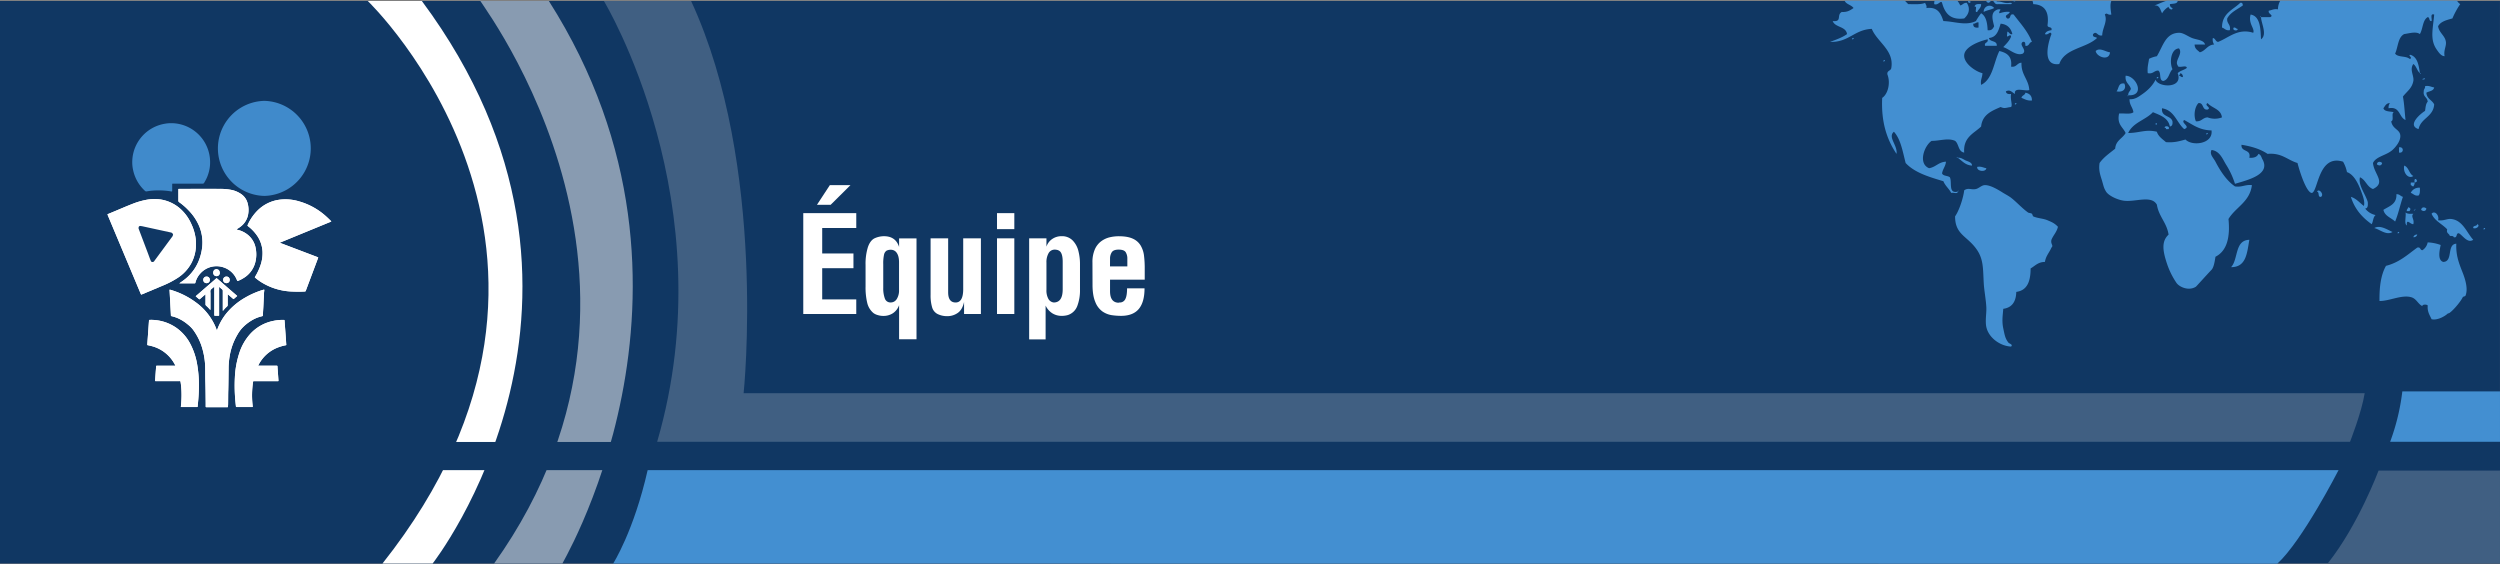
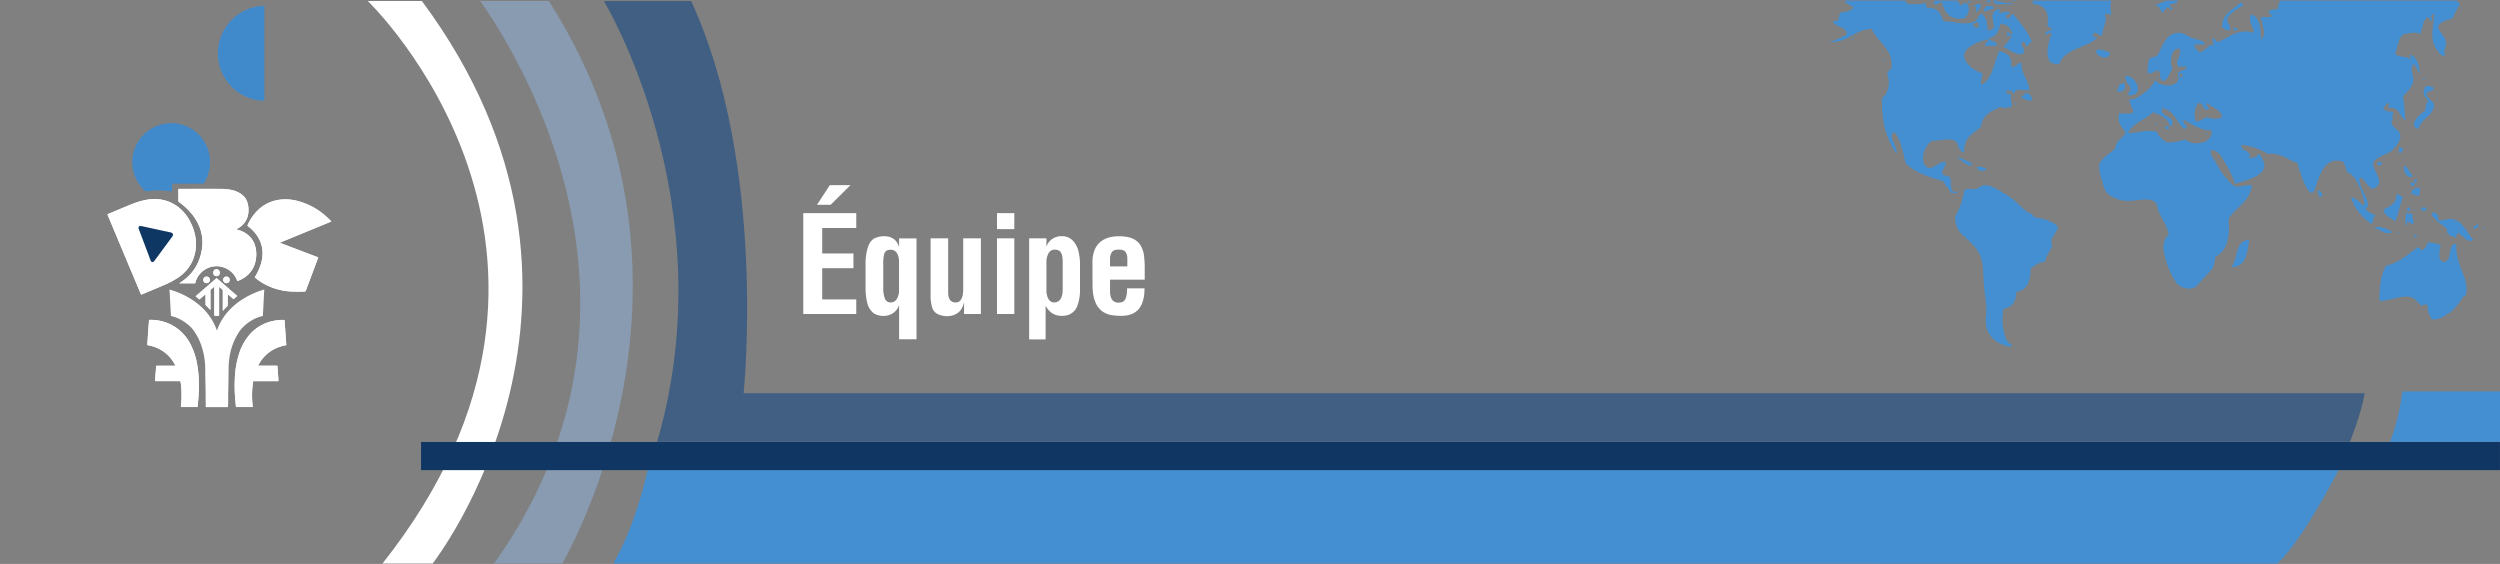
<svg xmlns="http://www.w3.org/2000/svg" width="1920.02" height="433.11" viewBox="0 0 1920.02 433.11">
  <rect x="0" y="0" width="1920.02" height="433.11" fill="#808080" stroke="none" />
  <defs>
    <style>.a{fill:#103763;}.b,.e{fill:#fff;}.b,.c,.d{fill-rule:evenodd;}.c{fill:#0f3764;}.d{fill:#408acb;}.f{fill:#889bb1;}.g{fill:#405f82;}.h{fill:#438fd1;}</style>
  </defs>
-   <polygon class="a" points="1920 432.79 470.93 432.79 0 432.79 0 0.79 1920 0.79 1920 432.79" />
  <path class="b" d="M150.5,187.15a31,31,0,0,0-.27-4.3,37.84,37.84,0,0,0-3.44-11.38,33.79,33.79,0,0,0-9.37-12.3,29.7,29.7,0,0,0-14.42-6.3,34,34,0,0,0-11.3.45,57.84,57.84,0,0,0-10.22,3.08c-4.5,1.75-8.94,3.7-13.41,5.56l-5,2.08c-.62.26-.62.26-.35.9s.51,1.23.77,1.84l16.25,38.77,7,16.68c.46,1.09.93,2.18,1.38,3.28.16.39.35.55.75.32l.22-.1c5.26-2.2,10.52-4.39,15.76-6.61a70,70,0,0,0,11.41-5.9,30.19,30.19,0,0,0,14.22-26.07Z" transform="translate(0.01 0.29)" />
  <path class="b" d="M137.7,217.33h11.43c.73,0,.74,0,.93-.73a16.26,16.26,0,0,1,3.57-6.67,16.7,16.7,0,0,1,18.59-4.66,16.49,16.49,0,0,1,9.74,9.62c.3.72.3.73,1,.45a23.29,23.29,0,0,0,3.93-2,19.74,19.74,0,0,0,8.95-11.51,24.29,24.29,0,0,0,.48-11.49,17.22,17.22,0,0,0-5.29-9.65,19.35,19.35,0,0,0-8.35-4.42,4.84,4.84,0,0,1-.72-.2.23.23,0,0,1-.15-.29.26.26,0,0,1,.07-.11,3.21,3.21,0,0,1,.5-.31,18.08,18.08,0,0,0,2.15-1.41,15,15,0,0,0,6-9.31,19.17,19.17,0,0,0-.63-9.74,12.18,12.18,0,0,0-4.49-6,20.22,20.22,0,0,0-7.64-3.31,44.86,44.86,0,0,0-9.32-.79c-10.21-.07-20.41,0-30.63,0h-.41c-.29,0-.4.15-.39.42v8.63a1.21,1.21,0,0,0,.6,1.15,49.32,49.32,0,0,1,7.43,6.48A39.48,39.48,0,0,1,153,173.36a32.44,32.44,0,0,1,2.34,16,39,39,0,0,1-2.42,10,34.56,34.56,0,0,1-10.37,14.4c-1.52,1.25-3.15,2.35-4.8,3.53Z" transform="translate(0.01 0.29)" />
  <path class="b" d="M254.42,169.84a1.92,1.92,0,0,0-.53-.67c-1.25-1.26-2.53-2.48-3.86-3.65a51.91,51.91,0,0,0-20.1-11.07,36.07,36.07,0,0,0-16.06-1.24,29.3,29.3,0,0,0-15.35,7.5,36.75,36.75,0,0,0-8.3,11.8c-.22.46-.1.66.26.94a30.87,30.87,0,0,1,6.55,6.66,23.93,23.93,0,0,1,4.57,12.7A27.85,27.85,0,0,1,200.19,203a43.56,43.56,0,0,1-4.25,9.16c-.3.49-.39.48.14.93a40.2,40.2,0,0,0,5.12,3.68,47.47,47.47,0,0,0,23,6.83c3.18.13,6.35.18,9.53,0,.89-.06.89-.05,1.21-.91l2.27-6.06,7-18.63c.22-.59.21-.59-.35-.82l-.31-.12L215.76,186.5c-.27-.1-.52-.22-.93-.39Z" transform="translate(0.01 0.29)" />
  <path class="b" d="M130.29,222.15a2,2,0,0,0-.07,1l.48,8.69q.27,4.94.52,9.85c0,.73,0,.72.76.9A26.76,26.76,0,0,1,138.4,245a32.88,32.88,0,0,1,6,4.07,24.09,24.09,0,0,1,3.81,3.81,45.77,45.77,0,0,1,6.4,12.13,56.66,56.66,0,0,1,3,17.75c.07,3.62,0,7.24.14,10.86.14,5.23.16,10.46.22,15.68,0,.86,0,1.72,0,2.57,0,.4.15.57.54.53h16.18c.28,0,.4-.13.41-.4,0-.58.07-1.16.09-1.73.07-3.76,0-7.52.14-11.28.14-5.06.15-10.13.23-15.19,0-1.46,0-2.92.11-4.39.15-2,.35-4.07.7-6.09a47.63,47.63,0,0,1,5.92-16.53,28.93,28.93,0,0,1,3.31-4.76,33.19,33.19,0,0,1,7.21-5.94,27,27,0,0,1,8.53-3.55c.51-.11.57-.42.59-.84.05-2.08.2-4.15.32-6.21.16-2.65.22-5.3.42-8,.1-1.38,0-2.76.24-4.15a2.75,2.75,0,0,0,0-1.21c-.08,0-.14,0-.18,0-.62.16-1.23.32-1.84.52a64.84,64.84,0,0,0-12.61,5.66,51.66,51.66,0,0,0-14.18,11.85,43.38,43.38,0,0,0-6.19,10.06c-.47,1.09-.87,2.2-1.32,3.39a35.39,35.39,0,0,0-1.54-3.92,45.36,45.36,0,0,0-14.19-17.44A61.25,61.25,0,0,0,133.17,223,20.67,20.67,0,0,0,130.29,222.15Z" transform="translate(0.01 0.29)" />
  <path class="b" d="M198.37,280.62a.54.54,0,0,1,.1-.57,27.69,27.69,0,0,1,14.39-13.26,33.42,33.42,0,0,1,6.19-1.86c.91-.18.81-.09.74-1-.1-1.38-.18-2.77-.27-4.15l-1-13.57c-.06-.75-.05-.77-.81-.79a33.39,33.39,0,0,0-7.91.77A32.53,32.53,0,0,0,192,256.37a40.24,40.24,0,0,0-8,13.77,70.09,70.09,0,0,0-3.64,19.5,125.26,125.26,0,0,0,.54,19.56c.08.88.19,1.76.28,2.64,0,.29.13.47.45.44h11.62a1.29,1.29,0,0,0,.82-.1c-.05-.57-.1-1.15-.16-1.73a70.3,70.3,0,0,1,.37-17.21c.12-.8.12-.81.91-.81h17.93c.75,0,.74,0,.69-.72-.09-1.32-.17-2.65-.27-4-.16-2.21-.34-4.41-.47-6.62,0-.39-.14-.56-.54-.52h-14.2Z" transform="translate(0.01 0.29)" />
  <path class="b" d="M138.88,312.21a1.47,1.47,0,0,0,.3.08h12c.53,0,.54,0,.6-.65.41-3.88.75-7.76.88-11.67a94.51,94.51,0,0,0-1.36-21,52.72,52.72,0,0,0-5-14.88,34.68,34.68,0,0,0-10.82-12.59,33.84,33.84,0,0,0-16.5-6,26.44,26.44,0,0,0-4-.13c-.4,0-.58.15-.59.59,0,.77-.09,1.54-.15,2.32l-.6,8.43c-.18,2.52-.35,5-.55,7.54,0,.34.07.5.42.56.65.12,1.3.27,1.94.43a28,28,0,0,1,18.86,14.5c.13.23.35.44.3.75a1.79,1.79,0,0,1-.89.08H120.68c-.69,0-.72,0-.77.69q-.37,5.08-.73,10.18c-.08,1.06-.14.94.87.94h17.68c.8,0,.79-.21,1,.84a58.17,58.17,0,0,1,.66,6.85,75,75,0,0,1-.49,12.08Z" transform="translate(0.01 0.29)" />
  <path class="b" d="M150.29,227.23c.83.73,1.64,1.4,2.4,2.11.35.32.58.27.91,0,1.21-1.08,2.46-2.15,3.69-3.21.14-.11.24-.33.53-.22v7.45a1.27,1.27,0,0,0,.44,1.08,28.89,28.89,0,0,1,2.85,2.9c.11.13.18.34.48.29v-13a4.93,4.93,0,0,1,.1-2.21,6.79,6.79,0,0,1,1.64-1.5l1.25-1.08v21.85c0,.38.11.54.51.53.72,0,1.44,0,2.16,0,1.13,0,1,.14,1-1V221a1.5,1.5,0,0,1,.13-.93c.73.62,1.39,1.24,2.11,1.8a1.45,1.45,0,0,1,.59,1.26c0,4.76,0,9.52,0,14.28v.92a1.08,1.08,0,0,0,.55-.46,19.67,19.67,0,0,1,2.52-2.64,1.79,1.79,0,0,0,.69-1.63c0-2.32,0-4.65,0-7v-1c.4.33.68.54.94.77,1,.9,2.07,1.81,3.13,2.72.18.16.35.38.64.14l2.58-2.24a1.8,1.8,0,0,0-.35-.34L166.9,213.79c-.63-.54-.48-.52-1.14,0l-.25.22-12.23,10.6-3,2.61Z" transform="translate(0.01 0.29)" />
  <path class="b" d="M168.78,209.24a2.52,2.52,0,0,0-5-.21.61.61,0,0,0,0,.19,2.51,2.51,0,0,0,2.45,2.58h.1a2.48,2.48,0,0,0,2.48-2.48v-.09Z" transform="translate(0.01 0.29)" />
  <path class="b" d="M158.64,212.14a2.45,2.45,0,0,0-2.53,2.37v.11a2.47,2.47,0,0,0,2.4,2.55h.16a2.44,2.44,0,0,0,2.47-2.41v-.13a2.42,2.42,0,0,0-2.34-2.5h-.16Z" transform="translate(0.01 0.29)" />
  <path class="b" d="M173.93,212.14a2.46,2.46,0,0,0-2.55,2.35v.11a2.48,2.48,0,0,0,2.39,2.57h.15a2.44,2.44,0,0,0,2.49-2.39v-.13a2.42,2.42,0,0,0-2.31-2.52h-.17Z" transform="translate(0.01 0.29)" />
  <path class="b" d="M150.5,187.15A31.27,31.27,0,0,1,147,201.76a31.65,31.65,0,0,1-10.7,11.47,69.22,69.22,0,0,1-11.41,5.9c-5.24,2.22-10.5,4.41-15.75,6.61l-.23.1c-.39.22-.59.07-.74-.32-.45-1.1-.92-2.19-1.39-3.29q-3.48-8.34-7-16.68L83.51,166.78c-.25-.61-.51-1.22-.76-1.84s-.26-.64.34-.9l5-2.08c4.46-1.86,8.89-3.8,13.4-5.55a57.15,57.15,0,0,1,10.23-3.09,34.3,34.3,0,0,1,11.3-.44,29.74,29.74,0,0,1,14.43,6.28,33.88,33.88,0,0,1,9.36,12.31,37.75,37.75,0,0,1,3.44,11.38A30.84,30.84,0,0,1,150.5,187.15ZM116,200.46a.54.54,0,0,0,.1.46,1.59,1.59,0,0,0,2.24.27,1.79,1.79,0,0,0,.28-.27c.27-.35.5-.72.76-1.08,1.18-1.59,2.36-3.17,3.53-4.77l3.46-4.71c1.15-1.57,2.36-3.18,3.52-4.78.88-1.2,1.75-2.39,2.64-3.58a1.82,1.82,0,0,0,.35-2.05,2.16,2.16,0,0,0-1.81-1.7c-7-1.51-14-3.05-21-4.57a20.24,20.24,0,0,0-2.2-.39,1.19,1.19,0,0,0-1.41,1,1.94,1.94,0,0,0,.1,1.38l6.84,18.07c.84,2.24,1.64,4.52,2.59,6.72Z" transform="translate(0.01 0.29)" />
  <path class="b" d="M137.71,217.32c1.65-1.18,3.28-2.28,4.8-3.53a34.57,34.57,0,0,0,10.32-14.41,38.88,38.88,0,0,0,2.42-10,32.54,32.54,0,0,0-2.34-16A39.39,39.39,0,0,0,145,161.45a48.23,48.23,0,0,0-7.43-6.48,1.26,1.26,0,0,1-.6-1.16c0-2.74,0-5.48,0-8.22v-.41c0-.27.1-.42.39-.41h.42c10.21,0,20.4,0,30.62,0a44.86,44.86,0,0,1,9.32.79,20.37,20.37,0,0,1,7.64,3.31,12.13,12.13,0,0,1,4.49,6,19.07,19.07,0,0,1,.63,9.74,15,15,0,0,1-6,9.32,18.65,18.65,0,0,1-2.09,1.41,2.56,2.56,0,0,0-.48.33.24.24,0,0,0,0,.33.26.26,0,0,0,.11.07,6.44,6.44,0,0,0,.72.2,19.25,19.25,0,0,1,8.35,4.42,17.16,17.16,0,0,1,5.29,9.64,24.32,24.32,0,0,1-.47,11.47,19.73,19.73,0,0,1-8.95,11.52,23.29,23.29,0,0,1-3.93,2c-.71.27-.72.26-1-.45a16.46,16.46,0,0,0-9.74-9.62,16.7,16.7,0,0,0-18.59,4.66,16.22,16.22,0,0,0-3.57,6.66c-.19.73-.2.73-.93.73Z" transform="translate(0.01 0.29)" />
  <path class="b" d="M254.43,169.84l-39.6,16.28c.41.17.66.29.93.39l27.82,10.56.31.12c.57.23.58.23.35.82l-7,18.63q-1.12,3-2.27,6.06c-.32.87-.32.85-1.21.91a94.67,94.67,0,0,1-9.53,0,47.47,47.47,0,0,1-23-6.83,38.55,38.55,0,0,1-5.11-3.69c-.52-.45-.44-.44-.14-.93A44.23,44.23,0,0,0,200.2,203a27.88,27.88,0,0,0,1.41-10.21A23.93,23.93,0,0,0,197,180.09a30.87,30.87,0,0,0-6.55-6.66c-.36-.28-.48-.48-.26-.94a36.86,36.86,0,0,1,8.3-11.8,29.29,29.29,0,0,1,15.34-7.49,36,36,0,0,1,16.06,1.23A52,52,0,0,1,250,165.5c1.33,1.17,2.6,2.39,3.85,3.65A1.76,1.76,0,0,1,254.43,169.84Z" transform="translate(0.01 0.29)" />
-   <path class="b" d="M130.29,222.15a20.8,20.8,0,0,1,2.89.85,61,61,0,0,1,17.64,9.25A45.3,45.3,0,0,1,165,249.69a35.33,35.33,0,0,1,1.53,3.92c.45-1.19.85-2.3,1.33-3.39a43.47,43.47,0,0,1,6.18-10.08,52,52,0,0,1,14.18-11.84,64.53,64.53,0,0,1,12.63-5.62c.61-.2,1.22-.35,1.83-.53a.93.93,0,0,1,.19,0,2.74,2.74,0,0,1,0,1.21c-.19,1.38-.14,2.77-.24,4.15-.2,2.65-.26,5.3-.42,8-.12,2.07-.27,4.15-.32,6.21,0,.42-.08.73-.59.84a27,27,0,0,0-8.53,3.54,33.52,33.52,0,0,0-7.21,6,28.93,28.93,0,0,0-3.31,4.76,47.63,47.63,0,0,0-5.92,16.53c-.35,2-.55,4-.7,6.09-.1,1.47-.09,2.93-.12,4.39-.07,5.06-.08,10.13-.21,15.19-.11,3.75-.08,7.52-.16,11.28,0,.58-.06,1.16-.08,1.73a.35.35,0,0,1-.41.4H158.51c-.4,0-.55-.13-.54-.53v-2.57c-.07-5.23-.08-10.45-.23-15.68-.09-3.62-.06-7.26-.14-10.87A56.6,56.6,0,0,0,154.65,265a45.46,45.46,0,0,0-6.4-12.13,22.52,22.52,0,0,0-3.81-3.81,32.44,32.44,0,0,0-6-4.08,27.36,27.36,0,0,0-6.42-2.42c-.73-.18-.73-.16-.76-.89q-.25-4.94-.52-9.85c-.16-2.9-.33-5.8-.48-8.69A2,2,0,0,1,130.29,222.15Z" transform="translate(0.01 0.29)" />
  <path class="b" d="M198.37,280.62h14.18c.4,0,.52.13.54.52.14,2.2.32,4.41.47,6.62.1,1.32.18,2.65.28,4,0,.69.06.72-.69.72H195.23c-.8,0-.79,0-.91.8a69.33,69.33,0,0,0-.37,17.21l.15,1.73a1.29,1.29,0,0,1-.82.1H181.66c-.32,0-.42-.15-.46-.44-.08-.88-.19-1.76-.27-2.64a126.53,126.53,0,0,1-.54-19.56,70,70,0,0,1,3.64-19.5A40.19,40.19,0,0,1,192,256.37a32.61,32.61,0,0,1,17.85-10.18,33.34,33.34,0,0,1,7.91-.77c.76,0,.75,0,.81.78l1,13.58c.1,1.38.17,2.77.27,4.15.07.91.17.82-.74,1a34.31,34.31,0,0,0-6.18,1.85,27.79,27.79,0,0,0-14.39,13.27A.54.54,0,0,0,198.37,280.62Z" transform="translate(0.01 0.29)" />
  <path class="b" d="M138.86,312.21a76,76,0,0,0,.48-12.07,60.6,60.6,0,0,0-.66-6.85c-.17-1-.16-.84-1-.84H120c-1,0-.94.12-.87-.94.23-3.39.48-6.79.74-10.18,0-.69.06-.69.76-.69h13.12a1.77,1.77,0,0,0,.88-.1c0-.31-.17-.52-.3-.75a28.09,28.09,0,0,0-18.86-14.5c-.64-.17-1.29-.31-1.94-.43-.35-.06-.44-.23-.41-.57.19-2.5.36-5,.54-7.53l.6-8.44c0-.77.14-1.54.15-2.32,0-.44.18-.56.59-.58a26.44,26.44,0,0,1,4,.13,33.91,33.91,0,0,1,16.51,6,34.85,34.85,0,0,1,10.81,12.59,52.77,52.77,0,0,1,5,14.87,95.2,95.2,0,0,1,1.36,21c-.13,3.9-.47,7.78-.87,11.66-.07.63-.08.65-.61.65h-12A1.59,1.59,0,0,1,138.86,312.21Z" transform="translate(0.01 0.29)" />
  <path class="b" d="M150.29,227.23c1-.9,2-1.76,3-2.6L165.51,214l.25-.22c.66-.53.51-.56,1.14,0l14.92,12.94c.1.08.18.19.35.34l-2.58,2.24c-.28.24-.46,0-.64-.15-1-.9-2.07-1.81-3.13-2.72l-.94-.76v1c0,2.32,0,4.64,0,7a1.8,1.8,0,0,1-.69,1.63,19.72,19.72,0,0,0-2.52,2.65,1.1,1.1,0,0,1-.55.47V223.13a1.45,1.45,0,0,0-.59-1.26c-.71-.55-1.39-1.17-2.11-1.8a1.52,1.52,0,0,0-.13.94v20.17c0,1.14.1,1-1,1-.72,0-1.44,0-2.16,0-.4,0-.55-.15-.51-.53V219.81l-1.25,1.08a6.79,6.79,0,0,0-1.64,1.5,4.93,4.93,0,0,0-.1,2.21v13c-.3.07-.37-.16-.48-.29a30,30,0,0,0-2.85-2.9,1.27,1.27,0,0,1-.44-1.08v-7.45c-.29-.11-.39.11-.53.22-1.23,1.06-2.48,2.13-3.69,3.21-.33.29-.57.35-.91,0C151.92,228.63,151.12,228,150.29,227.23Z" transform="translate(0.01 0.29)" />
  <path class="b" d="M168.78,209.23a2.48,2.48,0,0,1-2.41,2.56h-.08a2.51,2.51,0,0,1-2.55-2.48.31.31,0,0,1,0-.1,2.52,2.52,0,1,1,5-.16v.18Z" transform="translate(0.01 0.29)" />
  <path class="b" d="M158.64,212.13a2.42,2.42,0,0,1,2.5,2.34v.15a2.45,2.45,0,0,1-2.35,2.54h-.12a2.47,2.47,0,0,1-2.56-2.4v-.15a2.45,2.45,0,0,1,2.41-2.48Z" transform="translate(0.01 0.29)" />
  <path class="b" d="M173.93,212.13a2.42,2.42,0,0,1,2.48,2.36v.15a2.44,2.44,0,0,1-2.36,2.52h-.13a2.47,2.47,0,0,1-2.54-2.42v-.15a2.45,2.45,0,0,1,2.44-2.46Z" transform="translate(0.01 0.29)" />
  <path class="c" d="M116,200.45c-1-2.2-1.72-4.49-2.59-6.73l-6.84-18.07a1.94,1.94,0,0,1-.09-1.38,1.18,1.18,0,0,1,1.4-1,20.6,20.6,0,0,1,2.22.39c7,1.52,14,3.06,21,4.57a2.14,2.14,0,0,1,1.81,1.7,4.54,4.54,0,0,1-1.17,2.24q-6.57,8.94-13.18,17.88A1.57,1.57,0,0,1,116,200.45Z" transform="translate(0.01 0.29)" />
-   <path class="d" d="M203,77.17a36.51,36.51,0,0,1,0,73h0a36.51,36.51,0,0,1,0-73Z" transform="translate(0.01 0.29)" />
+   <path class="d" d="M203,77.17h0a36.51,36.51,0,0,1,0-73Z" transform="translate(0.01 0.29)" />
  <path class="d" d="M144.35,140.75H132.91c-.64,0-.66,0-.67.66,0,1.49,0,3,0,4.48,0,.94-.07,1-1,.81a50.78,50.78,0,0,0-5.76-.66c-1.44-.09-2.87-.13-4.31-.11a49.24,49.24,0,0,0-8.48.76,1.47,1.47,0,0,1-1.41-.44,30,30,0,0,1-9-15.64,28,28,0,0,1-.7-7.41,29.93,29.93,0,0,1,24.91-28.44,27.38,27.38,0,0,1,5.27-.45,29.93,29.93,0,0,1,29.43,26.85,31.26,31.26,0,0,1,.09,5.3,29.28,29.28,0,0,1-2.57,10.06c-.57,1.2-1.2,2.37-1.88,3.51a1.35,1.35,0,0,1-1.33.74C151.77,140.73,148.07,140.75,144.35,140.75Z" transform="translate(0.01 0.29)" />
  <path class="e" d="M282.47.5s200.89,192.7,11.26,432h38.52S492.84,227.79,324,.5Z" transform="translate(0.01 0.29)" />
  <path class="f" d="M369.32.5c-14.72-15.69,171.45,205.73,10.13,432H432c-6.78,9.81,131.69-208.77-10.47-432Z" transform="translate(0.01 0.29)" />
  <path class="g" d="M463.8.5S558,155.87,504.69,339H1804.84s8.89-22.52,11.26-37.33h-1245S589.43,127.2,530.77.5Z" transform="translate(0.01 0.29)" />
  <path class="h" d="M1845,300.31h75V339h-84.36A167.39,167.39,0,0,0,1845,300.31Z" transform="translate(0.01 0.29)" />
-   <path class="g" d="M1826.77,361.06s-15.56,41.77-38.89,71.11H1920V361.06Z" transform="translate(0.01 0.29)" />
  <path class="h" d="M470.91,432.5s15.86-24.78,26.52-71.89H1796.1s-28,54.67-47.11,72Z" transform="translate(0.01 0.29)" />
  <rect class="a" x="323.37" y="339.44" width="1596.63" height="21.63" />
  <path class="h" d="M1447.51,45.89c-.27-.28-1.51.48-1,1C1446.79,47.17,1448,46.41,1447.51,45.89Zm56,101c-7.45,1.78-4.13-7.21-6-11-1.62-1.39-5.16-.85-6-3,.53-3.47,2.67-5.33,3-9-5.75.25-7.79,4.21-13,5-8.74-3.65-3.54-17.42,2-21,6.11.09,12.57-2.45,18,0,3,2.31,2.31,8.35,7,9-.87-11.86,7.38-14.62,13-20,.91-9.09,8-12,15-15,3.18,1.53,4.4.36,8,0,1.36-1.65-.81-5.83,0-10-2.28.28-3.76-.25-4-2,3.28-1.69,4.41.53,7,2-1-5.71,7.44-1.9,11-3-.55-8.45-6.36-11.64-6-21-3.55.11-3.63,3.7-8,3,1-8-3.34-10.66-9-12-4.44,8.89-5,21.61-14,26-.68-4,1-5.71,1-9-4.39-.84-14.58-7.17-14-14,.53-6.21,11.42-10.5,18-12,.75,3.08-2.74,1.92-2,5h9c.4-4.39-5.38-2.61-6-6,6.12-.55,7.39-5.95,9-11,5.18.49,7.88,3.46,9,8-2.54,1.09-3.88-4.68-4,0-.87,4.66,2.6-1.37,3,2-1.34,3.33-3.78,5.56-6,8,4.72,1.51,10,7.06,15,5,3.63-2.85-3.37-6.62,0-9,2.13-.47,1.91,1.43,2,3,3.14.47,2.64-2.69,5-3-3.26-8.4-9-14.34-14-21-3.73-1.06-1.58,3.75-5,3-2.9-2.81,1.5-2.73,2-5-3.43-.43-5.6.4-8,1-.63-2.18,2.84-3.18-1-3-6.21,2-4.25,7.65-3,13-.91,1.75-1.86,3.48-5,3-.23-5.76-1.24-10.75-5-13a43.12,43.12,0,0,0-4,6c-7.75,3.79-16,.34-25,0-1.91-5.76-4.24-11.09-13-10,.42-2.09-.68-2.64-1-4-3.22,1.45-8.39,1-13,1-.86-.9-1.75-1.82-2.68-2.73h-46.2c1.22,3,5.21,3.2,6.89,5.73-2.4,1.61-4.71,3.3-9,3-4.31,2.23.57,7.73-7,7,1.89,5.12,10.14,3.87,11,10-3.67,2.67-8.42,4.25-13,6,14.43.43,18.53-9.46,32-10,4.3,10.31,17.27,16.34,15,30-.3,2.36-3.47,1.86-3,5,2.61,6.64.33,15.15-4,18-.91,18.91,3.77,32.23,11,43,1-6.61-7-12.87-2-17,5.26,5.75,6.75,15.26,9,24,6.88,7.45,18,10.71,29,14,1.41,3.58,4.32,5.67,6,9C1500,147.33,1503.68,149,1503.51,146.88Zm12-129c1.79.13,2.11-1.22,4-1v4C1516.89,21.17,1515.2,20.53,1515.51,17.89Zm37,57c2.44.89,4.34,2.33,8,2,.11-3.77-2-5.37-5-6C1555.21,72.93,1552.79,72.85,1552.5,74.89Zm-34,53c-.55,3.48,6.7,4.26,7,1C1523.16,128.56,1521.75,127.3,1518.51,127.88Zm29-48c.28.28,1.52-.48,1-1C1548.22,78.61,1547,79.37,1547.5,79.88Zm73-40c-3.16-.22-7.92-4-11-1C1610.05,43.32,1619.86,47,1620.49,39.89Zm-13-14c2.89-2.9,3.13,1.95,7,1,.14-5.89,4.32-10.7,2-16,1.91-1.87,1.81.6,5,0-.63-4.49-1.12-8.2.14-10.73h-60.8a8.17,8.17,0,0,1,.67,2.73c8.62.38,12.36,5.65,11,16-.3,2.63,3.88.79,3,4-2.33.34-4.31,1-5,3,2.48,1.3,4.15-2.93,5,0-2.57,6.52-7.56,24.93,6,23,4.13-12.2,20.62-12,29-20C1609.56,27.82,1606.81,28.58,1607.49,25.89Zm106,179c11.74.07,12.22-11.12,14-21C1716.09,184.15,1719.16,198.88,1713.48,204.87Zm-210-84c-.62-1.45-1.21.1,0,0Zm0,0c3.42,2.25,5.65,5.68,11,6,.1-2.57-3.51-3.27-5-4C1507.52,121.91,1506,120.58,1503.51,120.88Zm77,53c-2.83-3-5.22-3.79-8-5-3.27-1.42-7.79-1.5-11-3-.32-.15-.65-1.75-1-2-.83-.63-2.25-.47-3-1-4.87-3.45-10-9.32-14-12-2-1.31-3.47-2.06-5-3-3.65-2.27-9.56-6-14-6-2.68,0-4.54,2.43-7,3-3.58.83-5.81-1.27-9,1-.54,5-3.46,14.84-7,20,0,14.46,9.69,15,17,26,4.81,7.26,4.42,14.28,5,25,.33,6.17,1.72,12.76,2,19,.21,4.35-1,10.21,0,15,1.85,8.38,10.74,14.61,19,15,1.72-1.62-1.38-2.23-2-3-2.56-3.2-2.94-6-4-11-1.18-5.6-.38-9.9,0-15,6.76-.91,9.82-5.52,10-13,8.56-1.11,11-8.36,11-18,3.4-1.94,5.71-5,11-5,.69-4.65,3.42-7.24,5-11,1.87-1.78-.81-2.54,0-6C1576.93,180.31,1579.6,178,1580.5,173.87Zm-77-27c1.45-.62-.1-1.21,0,0Zm15-138c.88-2.11,3-2.95,3-6-2.47-.14-4.85-.18-5,2C1519.22,4.18,1515.79,9.61,1518.51,8.89Zm113,55c-4.8-.8-4.15,3.85-6,6C1631.07,70.9,1633.24,67.42,1631.49,63.89Zm3,9c-1.45.61.1,1.2,0,0Zm0,0c13.44.73,6.12-15-2-15-.7,5.36,3,6.38,4,10C1636.06,69.79,1634.34,70.4,1634.49,72.89Zm78-50c.92-4.59-2.5-4.83-2-9,2.53-4.8,7.76-6.9,12-10-.11-1.21-.3-2.36-2-2-5.57,5.43-14,8-14,19C1708.57,21.47,1709.34,23.37,1712.48,22.89Zm3-2c-1.55,2.46,3.4,2.94,3,1C1717.2,21.84,1717.1,20.61,1715.48,20.89Zm-55-11a14.17,14.17,0,0,1,5-5c-.31,1.22,2.89,3.45,3,1a2.72,2.72,0,0,1-2-3c2.41-.49,5.8,0,6-2.73h-8.22c-3.49,1.07-7,2.85-9.76,3.73C1658.86,3.52,1659,7.35,1660.49,9.89Zm-238,20c.27.28,1.51-.48,1-1C1423.24,28.62,1422,29.38,1422.52,29.89ZM1548,.16h-3.42c1,.25,2,.5,2.94.73A5.11,5.11,0,0,1,1548,.16ZM1534.5,2.89h9c1.7.23,2.48-1.12,0-1-4.45.79-6-1.33-10-1,0-.25,0-.49.07-.73h-3.26C1531.79,1,1531.79,3.3,1534.5,2.89Zm-21-2c-1.13.11-1.56-1.45-2,0A1,1,0,0,0,1513.51.89Zm266,146c2.06.27.24,4.42,3,4C1785.29,149.2,1780.9,144,1779.47,146.88Zm-256-138c2.34-1.33,5.64-1.69,8-3A4.45,4.45,0,0,0,1523.5,8.89Zm-32-7c2.12,7.55,5.92,13.42,17,12,3.47-3.09,5-7.31,2-12-2.49-.15-3.1,1.58-5,2a20.8,20.8,0,0,0-2.29-3.73h-17.44a7.42,7.42,0,0,0-.27,2.73C1488.56,4.16,1490.6-.52,1491.51,1.89ZM1529.24.16h-3.42c-.11.24-.22.48-.32.73C1527.4,2.76,1528.08,1.38,1529.24.16Zm327.22,179.71a2.76,2.76,0,0,0-3,2A2.75,2.75,0,0,0,1856.46,179.87Zm-16-31c.37,7.69-5.53,9.13-10,12,1.07,4.92,6,6,9,9,2.46-5.87,3.86-12.8,6-19C1843.56,150.45,1843,148.72,1840.46,148.88Zm22-89c-.77.22-2,0-2,1C1861.24,60.66,1862.43,60.86,1862.46,59.89Zm-21,119c.28.28,1.52-.48,1-1C1842.19,177.6,1841,178.36,1841.46,178.87Zm13-18c-1.45.61.11,1.2,0,0Zm-12-48v4C1846.31,117.67,1846.31,112.09,1842.46,112.88Zm16,31a7,7,0,0,0-7,4c2.09.57,2.86,2.48,6,2C1858.61,148.7,1858.59,146.34,1858.46,143.88Zm28,43c-7.54.46-2.26,13.74-10,14-4.57-1.27-2.89-8.87-2-13a32.43,32.43,0,0,0-10-2,9.24,9.24,0,0,1-4,6c-2,0-1.27-2.73-4-2-7.33,5.34-13.86,11.47-24,14-3.88,6.79-5.17,16.17-5,27,7.52.1,16.66-4.81,24-3,4.5,1.11,5.38,5.25,9,7-.71-1.62,4.72-1.62,4,0-.23,4.56,1.68,7,3,10,4.72,1.11,10.56-2.62,12-4,.71-.69,1.13-.34,2-1,3.62-2.75,8.71-9.14,10-12,.17-.38,1.8-.54,2-1,2.79-6.41-1.65-16.55-3-20C1887.9,200.34,1886.1,194.71,1886.46,186.87Zm16-15c-.11,1.89-3.31.7-3,3C1902,175.93,1905.16,172.77,1902.46,171.87Zm-77-46c1.33,1.3,3.72,1.32,4-1C1828.14,123.58,1825.75,123.56,1825.47,125.88Zm83,49c-.28-.27-1.52.49-1,1C1907.73,176.15,1909,175.39,1908.46,174.87Zm-26-7c-3.07-.33-5.62,1.63-10,1,1.16-3.9-2.76-7.82-5-5,2.41,5.59,8.16,7.83,12,12-.86,3.19,1.57,3.09,2,5,1.18.16,2.84-.17,3,1,3.21.88,1.37-3.29,4-3,3,1.67,6.63,8,11,5C1894.39,178.32,1891.48,168.83,1882.46,167.88Zm-45,10c-3.51-1.52-9.6-5.69-14-3C1827.56,175.8,1832.83,180.81,1837.47,177.87Zm17-17c1.46-.62-.1-1.21,0,0Zm-192-63c.61.06,1.18.15,1,1h2C1667,96.42,1662.09,95.94,1662.49,97.88Zm74-85c-.62-1.45-1.21.11,0,0Zm-42,90c.28.28,1.52-.48,1-1C1695.21,101.61,1694,102.37,1694.48,102.88Zm130,62a13.42,13.42,0,0,1-8-5c2.18-.15,2.15-2.52,2-5-1.74-6.09-7.51-12.94-6-19,4.42,1.91,5.3,7.36,10,9,10.33-4.93.68-11.42,0-20,2.41-5.12,10.34-5.79,15-10,1.94-1.75,6.29-6.52,6-11-.32-4.94-6-4.84-7-11,2.37-.62-.16-6.15,2-7-3-.71-7.06-.27-8-3,1.28-1.71,2.06-3.93,5-4a5.59,5.59,0,0,0-1,4c9-1.71,7.78,6.88,13,9-.7-6-.94-12.38-2-18,3-3.94,7-6.3,8-12,.69-4-3.15-8.66,0-13,2.36,1.64,2.85,5.15,5,7-.83-6.17-1.83-12.17-7-14-3.12-.31,2.55,2.89-1,3-2.63-2.36-9-1-11-4,2.31-5,2.1-12.56,7-15,3.42-.43,9-2.27,12,0,2.41-3.92,2-10.64,6-13,1.89.11.7,3.31,3,3,.45-1.89-1.36-6,2-5-.94,11.2-3.47,19.24,2,27,1.54,2.18,3.28,4.9,6,5-.9-4.64,1.46-7.61,1-11-.66-4.89-5.29-6.93-6-12,2-3.7,6.57-4.76,11-6a62.71,62.71,0,0,1,6-11A7,7,0,0,1,1887,.16H1751.29a13.66,13.66,0,0,0-1.81,6.73c-3.25-.58-4.65.69-7,1-1.08,2.56,4.3,3.5,1,5h-7c.14,4.85,5,13.38,0,17-.44-6,.06-17.73-8-19-2,7,3.43,10.78,2,14-11.73-3.77-18.94,3.94-27,7-2-.29-2-2.7-4-3a6.5,6.5,0,0,0,1,5c-5.33.34-6.49,4.84-11,6-1.67-1.66-4-2.62-4-6h8c-1-3.61-6.44-3.56-10-5s-6.76-4.07-10-4c-10.41.22-12.16,10.09-17,18a22.51,22.51,0,0,0-6,2c-.49,3.51-1.49,6.51-1,11,4.18.84,4.72-1.94,8-2,2.68,1.31.27,7.73,4,8,4.26-1.08,4.26-6.4,7-9-2.55-5.57-1.11-15.76,5-16,3.3,4.1-3.67,9.54-1,13,.13,2.86,6.86-.86,7,2-2,1.63-5.24,2.1-7,4,4.53,12.22-15.21,11-17,5-2.11,4.44-6.07,8.31-10,11-2.47,1.68-5.75,4.43-10,4-.12,4.45,2.47,6.19,3,10-2.15,1.86-7.32.68-11,1-1.86,8.54,3,10.32,5,15-2.44,4.23-7.62,5.72-8,12-4.23,3.43-8.83,6.5-12,11-.94,6,.81,9.9,2,14s1.22,5.09,3,8c1.94,3.15,9,6.45,14,7,8.86,1,20.79-4.45,25,3,1.48,9.18,7.58,13.75,9,23-5.59,5.14-4.61,12.46-1,23a59.85,59.85,0,0,0,7,14c2.07,3.12,9.33,6.6,15,3,.23-.14,8.79-9.65,12-13,1.65-1.72,2.39-6,3-10,8.64-4.36,11.44-14.56,10-29,5.52-9.15,16.36-13,18-26-5.25-.59-7.57,1.76-13,1-6.21-4.23-11.07-11.44-15-19-1.54-3-4.77-5.6-3-9,6.24.8,8.42,6.72,11,11a63.63,63.63,0,0,1,7,15c9.51-2.94,27.9-7,21-19-.69-1.2-1-3.37-3-4-1,2.33-3.44,3.23-7,3,1.6-6.93-6.57-4.09-6-10,7.78,1.22,14.64,3.36,20,7,11-1,15.25,4.75,23,7,2.33,9,7.22,22.86,11,23,4.88-.81,4.82-30.07,24-24a26.13,26.13,0,0,1,3,8c5.29,1.79,8.66,8.7,11,15,1.38,3.71,2.88,7.8,2,11-3.29-2.38-5.66-5.68-10-7,2.91,9.42,8.76,15.9,16,21C1822.66,169.73,1822.55,166.29,1824.47,164.88Zm-150-109a2.76,2.76,0,0,1,2,3c-1.62.28-1.73-1-3-1C1673.68,57.08,1674.49,56.89,1674.49,55.89Zm4,51c-4.47,1.2-8.77,2.57-15,2-2.66-2.34-5.77-4.23-7-8-8.78-2-13.06.91-22,1,3.6-8.07,13.36-10,19-16,5.64,2.37,11.7,4.3,13,11,1.76-.24,2.28-1.72,2-4-1.3-4.7-8.85-3.15-8-10,9.5,1.5,11.14,10.86,17,16,5.57-1.92-3-4.69,0-7,6.3,3.36,11.51,7.82,21,8C1699.85,110.19,1683.73,112.3,1678.49,106.88Zm17-17c-3.85.15-4.62,3.38-9,3-2-4.55-.79-11.3,2-14,4.33-.33,2.47,5.54,7,5,3.37-1.61-3.14-3.16,0-5,3.32,4,10.25,4.42,11,11A15.44,15.44,0,0,1,1695.48,89.88Zm-40,5c0,.56.81,1.14,1,0C1656.49,94.33,1655.68,93.75,1655.49,94.88Zm203-39c.62,1.45,1.21-.1,0,0Zm-201,3c-.28-.28-1.52.48-1,1C1656.76,60.16,1658,59.4,1657.49,58.89Zm212,8c-2.35-.32-3.75-1.58-7-1,.23,1.89-1.12,2.2-1,4-.7,4.36,2.89,4.44,3,8-1.48,1.52-1.61,4.39-2,7-3.76,2.3-14,11.14-5,14,1.79-8.55,11.36-9.3,12-19-1.63-3.36-5.73-4.26-6-9C1865.6,69.69,1868.91,69.67,1869.46,66.89Zm-15,73c4.34-.42-1-5.81,0,0Zm-3,2c.81.19,1,1,2,1a4.69,4.69,0,0,0,1-3h-3Zm-3,20h2c1.12-1.44,1.08-2.44-1-3C1849.41,160.15,1848.18,160.26,1848.46,161.88Zm-2-35c-1.18,5.55,3.24,10.72,7,8C1850.14,133.2,1850.08,128.26,1846.46,126.88Zm7,45c1-3.91-2.21-5.8,0-8-2.46.13-4.81.15-6-1,.63,3-1.28,8.61,1,10C1848.11,167,1851,172.08,1853.46,171.87Zm6-11c1.33,1.29,3.72,1.31,4-1C1862.13,158.58,1859.74,158.56,1859.46,160.88Z" transform="translate(0.01 0.29)" />
  <path class="e" d="M616.91,163.41h40.7v11.42H631.45v19.56h24v11.32h-24v23.95h26.16v11.21h-40.7Zm20.42-21.53h15.85L637.94,157H627.42Z" transform="translate(0.01 0.29)" />
  <path class="e" d="M690.5,234.08a12.28,12.28,0,0,1-4.85,6.26,13.26,13.26,0,0,1-7.17,2,14.51,14.51,0,0,1-4.5-.68,9.92,9.92,0,0,1-3.25-1.58,14.49,14.49,0,0,1-4.68-7.67,50.55,50.55,0,0,1-1.3-12.65v-16.5a43.23,43.23,0,0,1,1.83-13.84q1.84-5.28,5.41-6.84a17.48,17.48,0,0,1,6.89-1.46q9,0,11.62,8.25v-6.59h13.38v77.47H690.5Zm-12.17-31.44V220.8a22.64,22.64,0,0,0,1.22,8.13A4.48,4.48,0,0,0,684,232a5.36,5.36,0,0,0,4.73-2.67,12.26,12.26,0,0,0,1.73-6.84V201.23c0-3.18-.57-5.6-1.73-7.24a5.25,5.25,0,0,0-4.48-2.46,6.76,6.76,0,0,0-3.46.75,5,5,0,0,0-1.88,3.14A31.25,31.25,0,0,0,678.33,202.64Z" transform="translate(0.01 0.29)" />
  <path class="e" d="M739.74,182.77h13.59v58.1H740.4v-9.25q-1.24,5.88-4.82,8.4a13.94,13.94,0,0,1-8.23,2.51,16.66,16.66,0,0,1-7.32-1.66,8.37,8.37,0,0,1-4.18-5.18,32.27,32.27,0,0,1-1.16-9.56V182.77h13.49v41.4q0,7.85,5.75,7.85t5.81-10.11Z" transform="translate(0.01 0.29)" />
  <path class="e" d="M765.7,163.41H779v12.27H765.7Zm0,19.36H779v58.1H765.7Z" transform="translate(0.01 0.29)" />
  <path class="e" d="M803.67,182.77v6.39a11.23,11.23,0,0,1,4.38-5.86,12.43,12.43,0,0,1,7.24-2.19,11.37,11.37,0,0,1,8.46,3.22,17.54,17.54,0,0,1,4.42,8,40.38,40.38,0,0,1,1.26,10.28v19.47a33.8,33.8,0,0,1-2.09,12.68,11.55,11.55,0,0,1-7.17,6.89,16.72,16.72,0,0,1-4.88.65,13.35,13.35,0,0,1-7-1.91,14.15,14.15,0,0,1-5.26-6v26H790.39V182.77Zm12.48,18q0-4.83-1.36-7.09c-.9-1.51-2.55-2.26-4.93-2.26a5.32,5.32,0,0,0-4.55,2.74,13.76,13.76,0,0,0-1.64,7.27v20.87a13.34,13.34,0,0,0,1.51,7,5.42,5.42,0,0,0,4.08,2.72q6.88,0,6.89-10.11Z" transform="translate(0.01 0.29)" />
  <path class="e" d="M839,201.23a24.13,24.13,0,0,1,1.84-10,15.43,15.43,0,0,1,4.85-6.21,18.11,18.11,0,0,1,6.49-3.05,31.53,31.53,0,0,1,7.3-.83q6.74.06,10.66,1.94a13.27,13.27,0,0,1,5.89,5.21,20.14,20.14,0,0,1,2.54,7.49,81.87,81.87,0,0,1,.58,10.72v8H852.51v8.86q0,8.55,6.39,8.85a5.64,5.64,0,0,1,1.66-.2,4.67,4.67,0,0,0,3.8-2.84q1.23-2.53,1.23-8H879q0,10.41-4.3,15.69t-13.3,5.43a48.48,48.48,0,0,1-7.87-.58,17.07,17.07,0,0,1-6.87-2.81,16,16,0,0,1-5.46-7.25q-2.13-5-2.14-13.15Zm13.48,3.07H865.8v-5.88a9.15,9.15,0,0,0-1.26-5q-1.26-2-5.44-2c-2.64,0-4.41.68-5.28,2.06a9,9,0,0,0-1.31,4.93Z" transform="translate(0.01 0.29)" />
</svg>